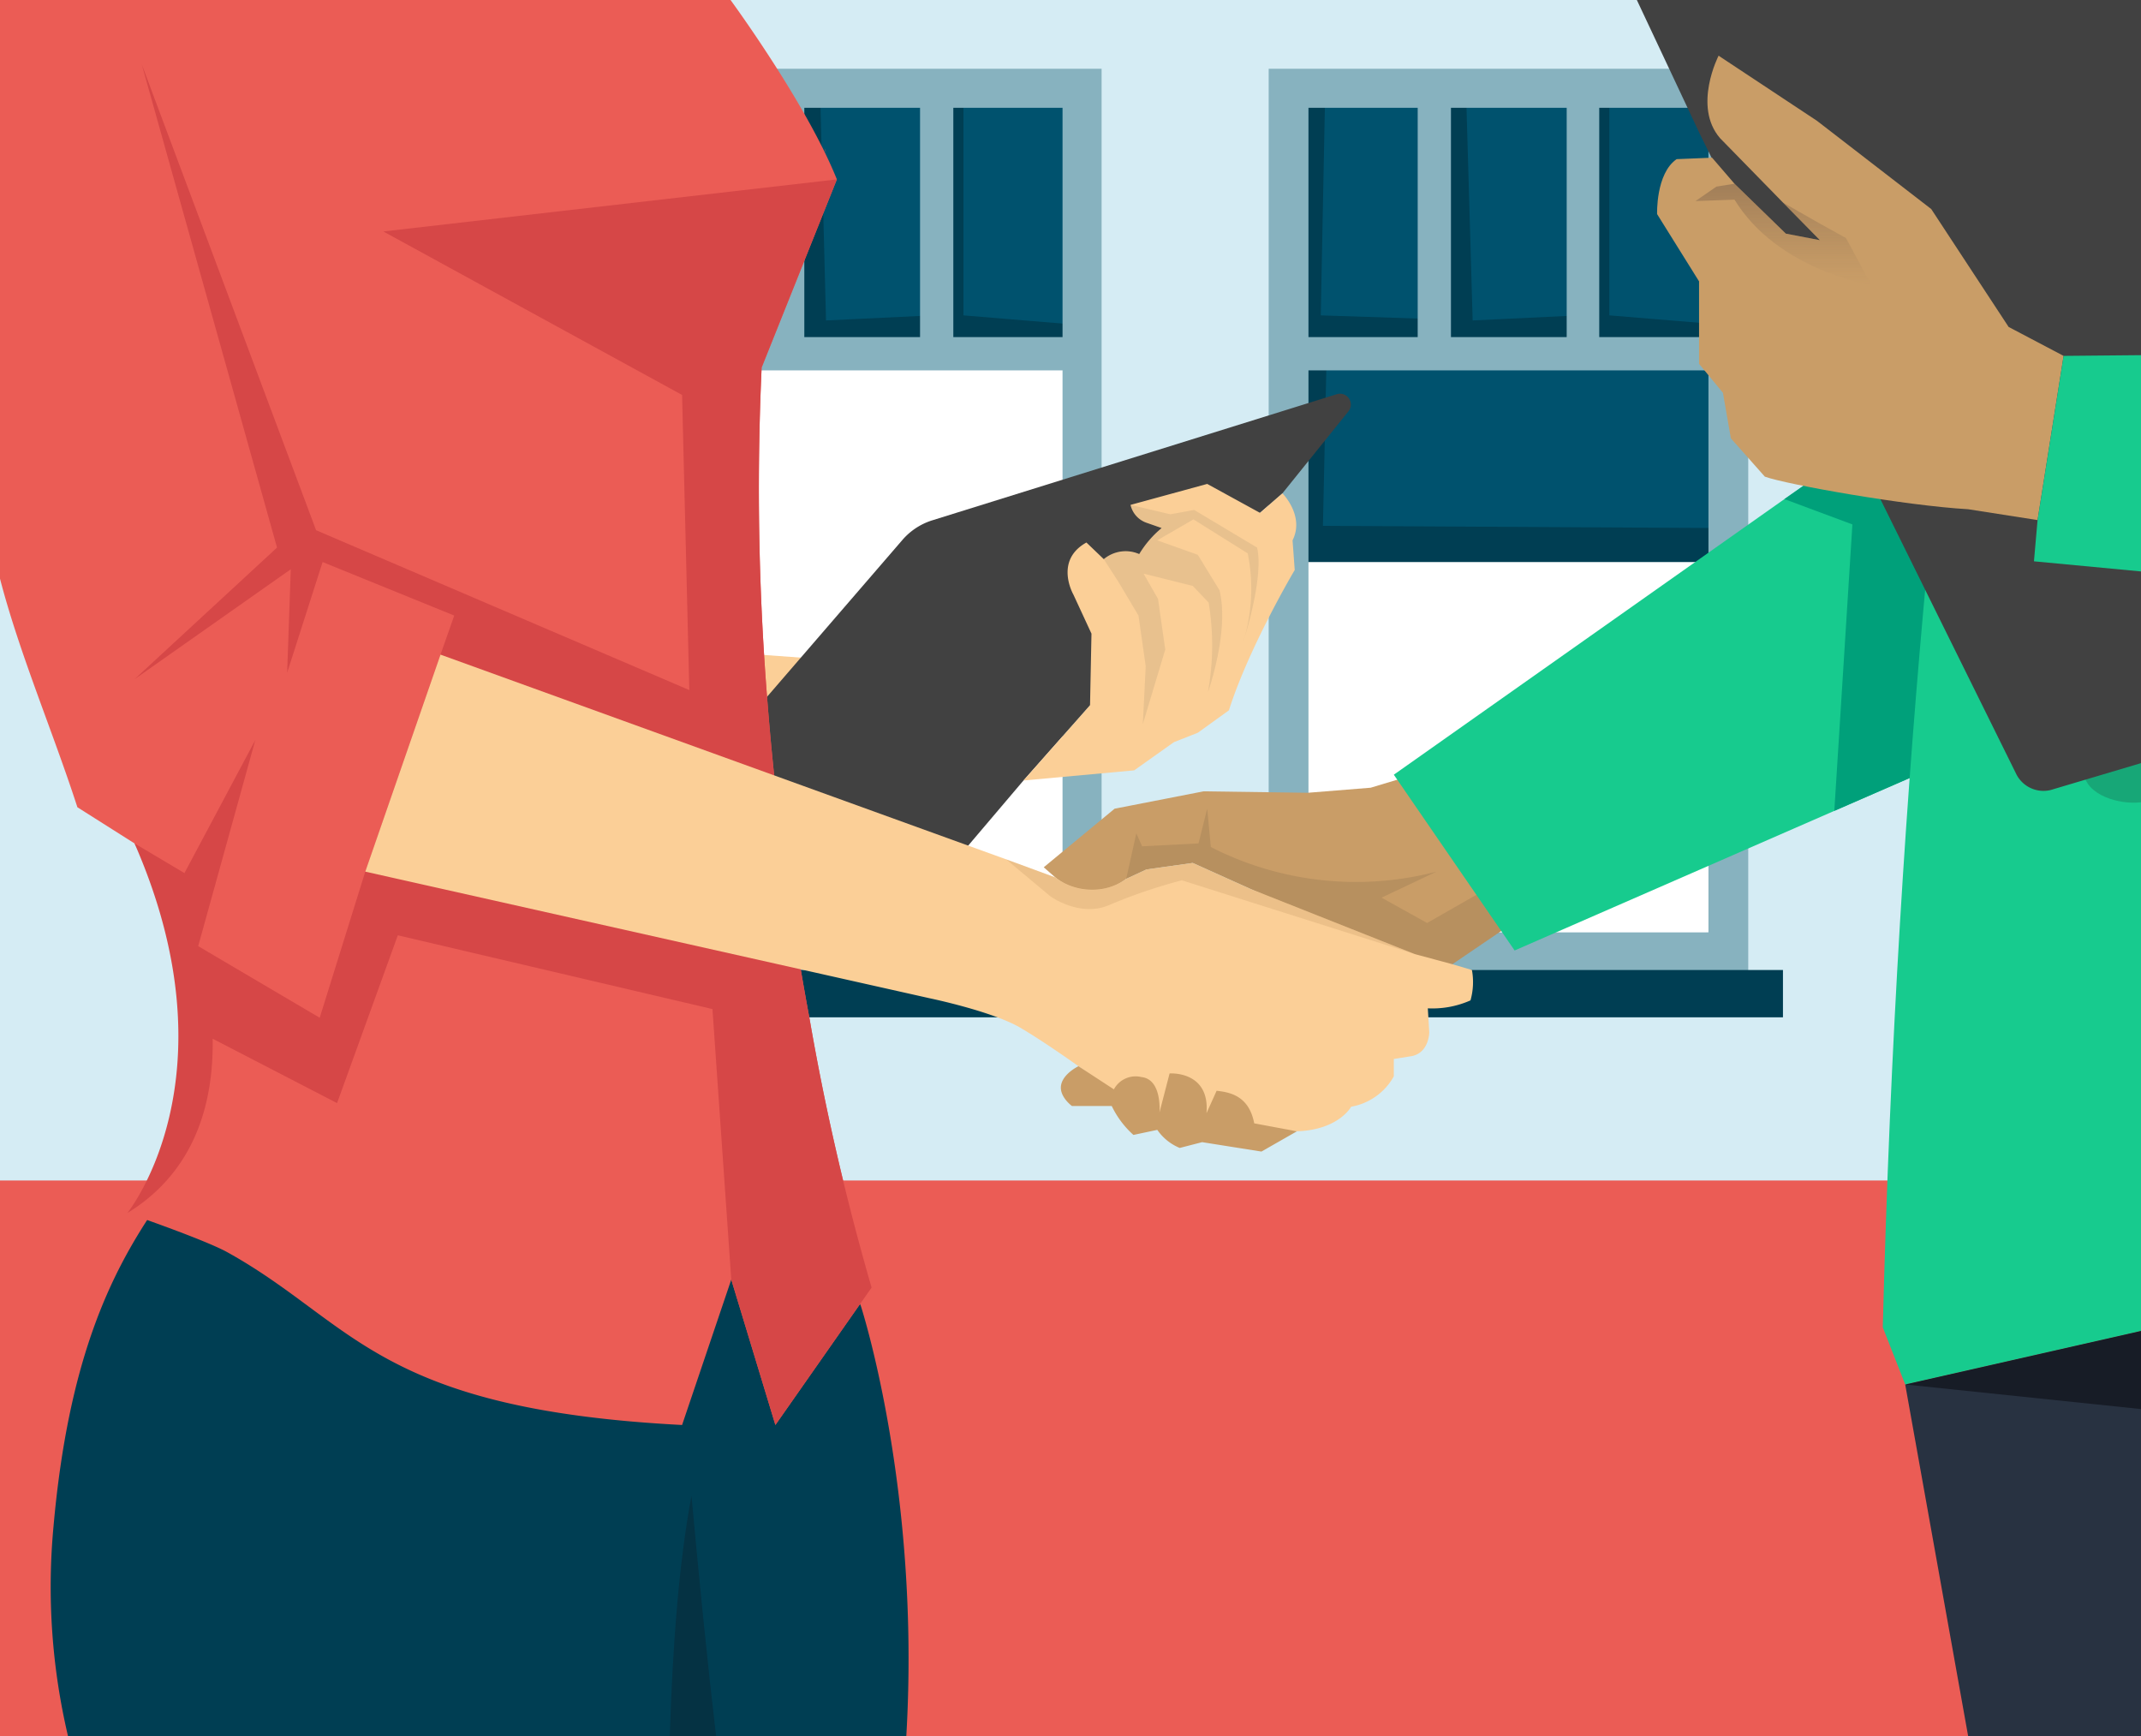
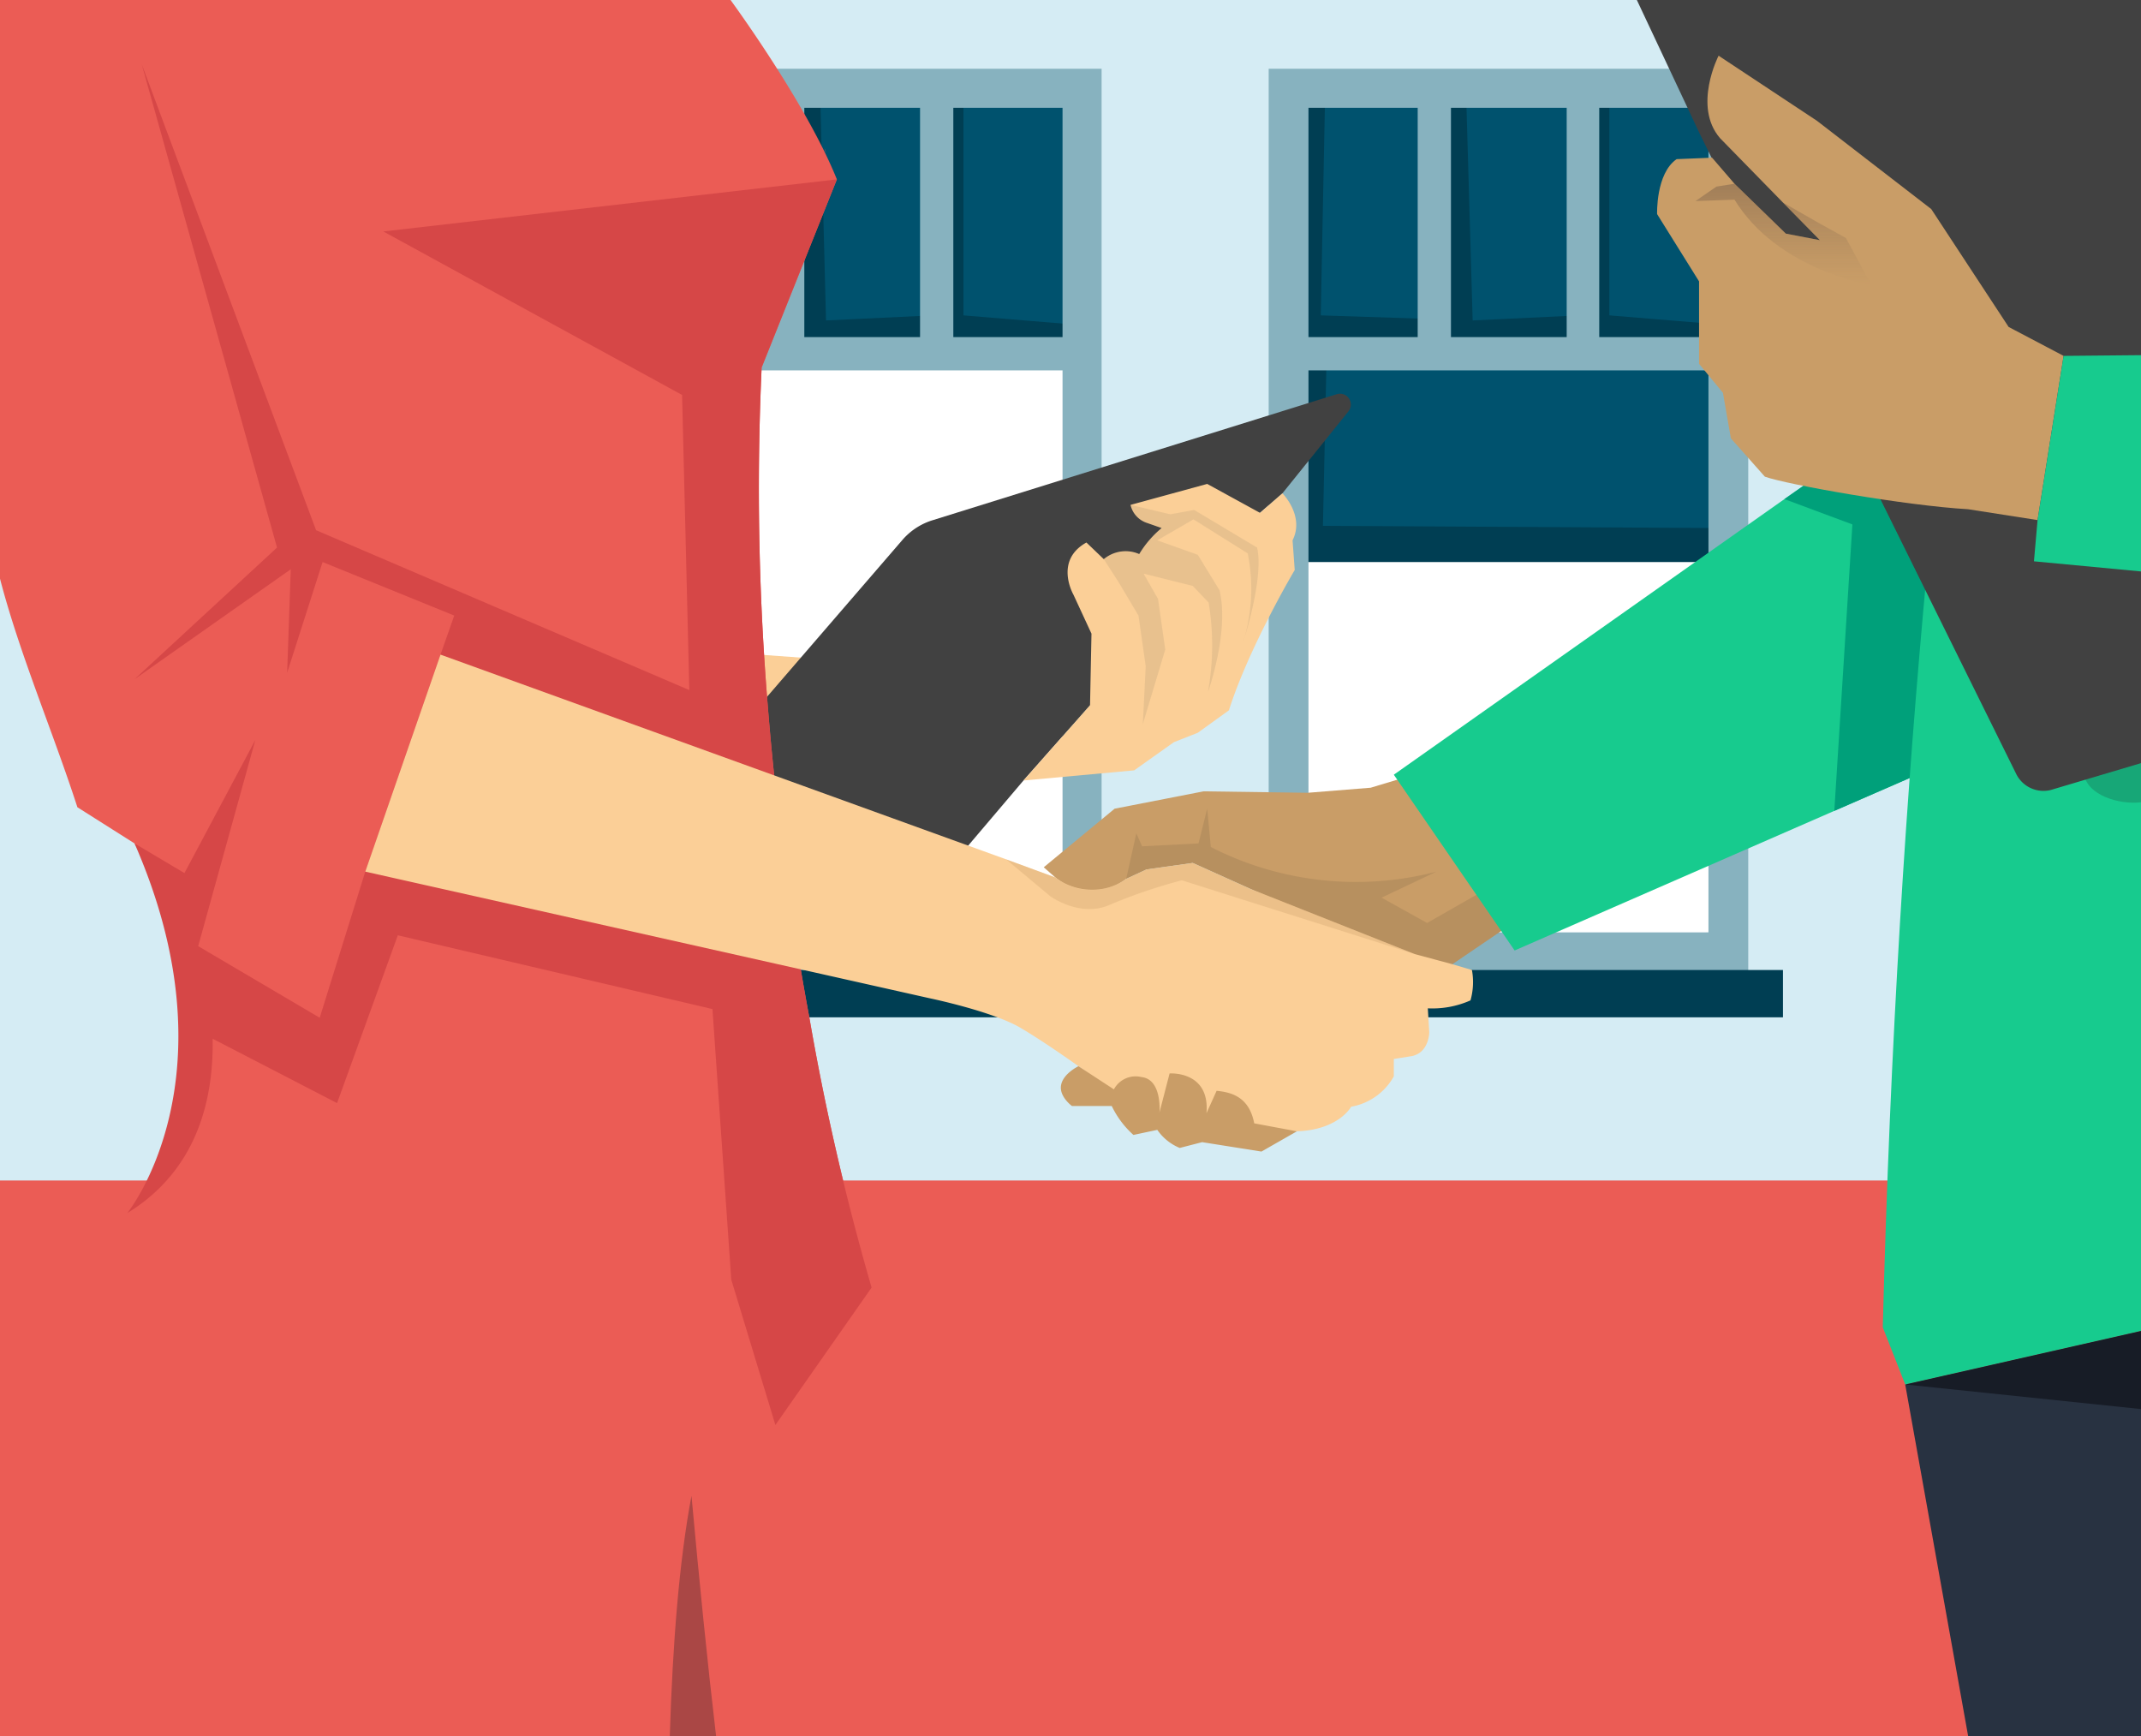
<svg xmlns="http://www.w3.org/2000/svg" viewBox="0 0 296 240">
  <rect x="0" y="0" width="296" height="240" fill="#808080" stroke="none" />
  <defs>
    <style>.cls-1{fill:#d5ecf4;}.cls-2{fill:#fff;}.cls-3{fill:#00526e;}.cls-4{fill:#003e53;}.cls-5{fill:#87b2bf;}.cls-6{fill:#eb5c55;}.cls-7{fill:#fbcf97;}.cls-8{fill:#414141;}.cls-9{fill:#3e3e3d;}.cls-15,.cls-9{opacity:0.1;}.cls-10,.cls-20{fill:#131720;}.cls-10,.cls-14{opacity:0.3;}.cls-11{fill:#d64747;}.cls-12{fill:#283241;}.cls-13,.cls-14{fill:#c99d67;}.cls-15,.cls-18{fill:#1d1d1b;}.cls-16{fill:#17cb8e;}.cls-17{fill:#00a07a;}.cls-18{opacity:0.2;}.cls-19{fill:url(#Naamloos_verloop_93);}.cls-20{opacity:0.8;}</style>
    <linearGradient id="Naamloos_verloop_93" x1="246.59" y1="39.39" x2="246.59" y2="25.35" gradientUnits="userSpaceOnUse">
      <stop offset="0" stop-color="#907253" stop-opacity="0" />
      <stop offset="0.46" stop-color="#79604a" stop-opacity="0.2" />
      <stop offset="1" stop-color="#634e42" stop-opacity="0.4" />
    </linearGradient>
  </defs>
  <g id="Laag_2" data-name="Laag 2">
    <rect class="cls-1" width="296" height="175.27" />
    <polygon class="cls-2" points="146.9 128.9 89.6 134.3 89.6 49 148.4 49 146.9 128.9" />
    <rect class="cls-3" x="87.8" y="12.9" width="62.7" height="36.19" />
    <polygon class="cls-4" points="87.8 51.2 87.8 12.9 93.9 13.2 93.2 43.6 108.6 44.1 109.1 13.1 113.4 13.2 114.2 44.3 128.9 43.6 130.4 13.2 133.2 13.4 133.2 43.6 147.7 44.8 147.6 49.1 94 49.6 87.8 51.2" />
    <path class="cls-5" d="M86.1,9.5V134.3h66.2V9.5Zm25.1,5.4h16V46.6h-16Zm-19.7,0h15.1V46.6H91.5Zm55.4,114H91.5V51.2h55.4Zm0-82.3H131.8V14.9h15.1Z" />
    <rect class="cls-4" x="80.2" y="134.1" width="77" height="6.54" />
    <polygon class="cls-2" points="236.2 128.9 179 134.3 179 72.4 237.7 72.4 236.2 128.9" />
    <rect class="cls-3" x="177.2" y="12.9" width="62.7" height="64.77" />
    <polygon class="cls-4" points="239.9 77.7 177.2 77.7 177.2 12.9 183.2 13.2 182.6 43.6 197.9 44.1 198.4 13.1 202.7 13.2 203.6 44.3 218.3 43.6 219.7 13.2 222.5 13.4 222.5 43.6 237.1 44.8 236.9 49.1 183.4 49.6 182.9 72.7 237.7 73 239.9 77.7" />
    <path class="cls-5" d="M175.4,9.5V134.3h66.3V9.5Zm25.2,5.4h16V46.6h-16Zm-19.7,0H196V46.6H180.9Zm55.3,114H180.9V51.2h55.3Zm0-82.3H221.1V14.9h15.1Z" />
    <rect class="cls-4" x="169.5" y="134.1" width="77" height="6.54" />
    <rect class="cls-6" y="163.2" width="296" height="76.83" />
    <polygon class="cls-7" points="77.1 88.5 118.9 91.5 104.4 110.4 88.8 118.2 77.1 88.5" />
    <path class="cls-8" d="M91.4,113.3l33.4-38.7a9,9,0,0,1,4.2-2.7l55.8-17.4a1.5,1.5,0,0,1,1.6,2.4l-9.1,11.3-3.1,2.7L150.7,97.5l-9.2,10.4-10.7,12.6L94.2,119Z" />
    <path class="cls-7" d="M152.6,77.3a4.7,4.7,0,0,1,4.9-.7,14.1,14.1,0,0,1,3.1-3.6l-2-.7a3.4,3.4,0,0,1-2.3-2.5l10.6-2.9,7.3,4,3.1-2.7s3.1,3.1,1.4,6.5l.3,4.1s-6.3,10.6-9.1,19.4l-4.3,3.1-3.3,1.3-5.5,3.9-15.3,1.4,9.2-10.4.2-9.9-2.5-5.4s-2.7-4.7,1.8-7.2Z" />
    <path class="cls-9" d="M156.3,69.8a2.9,2.9,0,0,0,2.3,2.5l2,.7a11.3,11.3,0,0,0-3.1,3.6c-3.2-1.1-4.9.7-4.9.7l2,3.1,2.8,4.7,1,7-.4,8,3.1-10.3-1-7-2-3.5,6.8,1.7,2.2,2.3a36.3,36.3,0,0,1-.1,12.4s3-8.4,1.6-14.1l-3-4.9-5.6-2,5-2.9,7.5,4.7a24.7,24.7,0,0,1-.8,12.8s3.1-9.1,2.1-13.6l-8.7-5.2-3.3.6Z" />
-     <path class="cls-4" d="M125.3,240c2-34.1-6.3-59.5-6.3-59.5l-7.8-16.8-6.8,8-32.8,4.9L36.4,140.8c-5.8,23-24.9,24.2-29,70.2a90,90,0,0,0,2,29" />
    <path class="cls-10" d="M99,240c-1.2-10.2-2.3-21.2-3.4-33.2-1.7,9-2.6,20.4-3,33.2" />
    <path class="cls-6" d="M101,0s10.5,14.3,14.7,24.8l-10.4,26a365.9,365.9,0,0,0,.4,40.7,415.9,415.9,0,0,0,6.2,49.2,344.5,344.5,0,0,0,8.6,37.3l-13.3,19-6.1-20.1L94.3,197c-42.3-2.2-45.4-14.2-62.9-23.9-3.3-1.8-13.8-5.4-13.8-5.4s19.7-18.2,1-51.1l-7.9-5C7.3,101.1,2.7,90.4,0,80V0" />
    <path class="cls-11" d="M115.5,24.5v0Z" />
    <path class="cls-11" d="M115.5,24.3l-.2-.3Z" />
    <path class="cls-11" d="M115,23.2Z" />
    <path class="cls-11" d="M115.3,24v0Z" />
    <path class="cls-11" d="M115.5,24.5Z" />
-     <path class="cls-11" d="M115.3,23.8l-.3-.6Z" />
+     <path class="cls-11" d="M115.3,23.8Z" />
    <path class="cls-11" d="M115.7,24.8h0Z" />
    <path class="cls-11" d="M115.6,24.8h0Z" />
    <path class="cls-11" d="M115.6,24.6h0Z" />
    <path class="cls-11" d="M115.6,24.7Z" />
    <path class="cls-11" d="M115.6,24.7h0Z" />
    <path class="cls-11" d="M114.3,21.4h0Z" />
    <path class="cls-11" d="M114,20.5v0Z" />
    <path class="cls-11" d="M114.2,21.1l-.2-.6A1.4,1.4,0,0,0,114.2,21.1Z" />
    <path class="cls-11" d="M111.9,140.7a415.9,415.9,0,0,1-6.2-49.2,365.9,365.9,0,0,1-.4-40.7l10.4-26L53,32,94.3,54.6l1,40.8L43.7,73.3,19.6,8.9,38.3,75.7,18.6,93.9,40.2,78.7,39.7,93l4.9-15.3,18.2,7.4-1.9,5.4-10.4,30-6.3,20.2-16.8-9.9,7.9-28.5-9.8,18.4-6.9-4.1c14.2,32.4-1,51.1-1,51.1,6.4-3.9,12-11.1,11.8-24.1l17.2,8.9L55,129.3l43.5,10.2,2.6,37.4,6.1,20.1,13.3-19A344.5,344.5,0,0,1,111.9,140.7Z" />
    <path class="cls-11" d="M114.2,21.1Z" />
    <path class="cls-11" d="M113.9,20.2Z" />
    <path class="cls-11" d="M114.4,21.6v0Z" />
    <path class="cls-11" d="M114.8,22.7v0Z" />
    <path class="cls-11" d="M114.8,22.5l-.4-.9Z" />
    <path class="cls-11" d="M115,23.2l-.2-.5Z" />
    <path class="cls-11" d="M114.3,21.3v0Z" />
    <polyline class="cls-12" points="296 240 296 184 263.4 191.4 272.1 240" />
    <path class="cls-13" d="M145.9,121.3a7.7,7.7,0,0,0,9.8.2l2.8-1.3,6.4-.9,8,3.6s23,10.4,27.9,10.4l7.2-4.9-3-5.2L195.8,107l-6.3,1.9-8.7.7-14.4-.2-12.3,2.4-9.8,8.1Z" />
    <path class="cls-7" d="M203.5,134.1l-2.7-.8-5.2-1.4-22.7-9-8-3.6-6.4.9-2.8,1.3a7.9,7.9,0,0,1-4.8,1.5,8.3,8.3,0,0,1-5-1.7l-6.8-2.5L60.9,90.5l-10.4,30,78,17.5s8.7,1.8,12.6,4.1h0c3.4,2,8,5.3,8,5.3l10.3,7.4,19.9,1.6c5.8-.2,7.5-3.4,7.5-3.4a8.4,8.4,0,0,0,5.9-4.2v-2.4l2.5-.4c2.4-.5,2.4-3.3,2.4-3.3l-.2-3.3a13,13,0,0,0,5.9-1.1A9.3,9.3,0,0,0,203.5,134.1Z" />
    <path class="cls-13" d="M149.1,147.4l4.9,3.2a3.4,3.4,0,0,1,3.8-1.7c2.9.3,2.5,4.9,2.5,4.9l1.4-5.4s5.6-.4,5.1,5.5l1.4-3.1c2,.2,4.5.8,5.2,4.5l5.9,1.1-4.9,2.8-8.2-1.3-3.1.8a7,7,0,0,1-3.1-2.5l-3.3.7a12.8,12.8,0,0,1-3-4h-5.5s-1.8-1.3-1.5-2.9S149.1,147.4,149.1,147.4Z" />
    <path class="cls-14" d="M172.9,122.9l-8-3.6-6.4.9-2.8,1.3a8.2,8.2,0,0,1-9.8-.2l-6.8-2.5,6.1,5.1s4.1,3,8.2,1.2a72.5,72.5,0,0,1,10-3.4l32.2,10.2Z" />
    <path class="cls-15" d="M157.1,115.2l-1.4,6.3,2.8-1.3,6.4-.9,8,3.6,22.7,9,5.2,1.4,7.2-4.9-3-5.2-7.7,4.4-6.3-3.5,7.6-3.6a44.1,44.1,0,0,1-31.2-3.4l-.5-5.3-1.2,4.8-7.8.4Z" />
    <polygon class="cls-16" points="192.7 107.1 209.4 131.4 253.6 112.1 283.2 99.2 265.8 55.6 246.7 69 192.7 107.1" />
    <polygon class="cls-17" points="253.6 112.1 256.1 72.5 246.7 69 265.8 55.6 283.2 99.2 253.6 112.1" />
    <path class="cls-16" d="M296,0V184l-32.6,7.4-3.1-7.9c2-78.7,9.1-140.4,15.9-183.5" />
    <path class="cls-18" d="M297,110.7c-2.6.8-7.2-.2-8.5-2.6l-5.3-8.9L296,76.4" />
    <path class="cls-8" d="M226.3,0,235,18.5l43.8,88.6a4.2,4.2,0,0,0,5.1,2l12.1-3.6V0Z" />
    <path class="cls-13" d="M237.8,19.1c-3.8-4.4-.2-11.4-.2-11.4l13.6,9L267,28.9l10.7,16.3,7.6,4-3.6,22.7-9.6-1.5c-8.7-.5-25-3.4-28.1-4.5l-4.7-5.3-1.1-6.3-3.3-4V38.9l-5.8-9.3s-.2-5.6,2.7-7.6l4.9-.2,3.1,3.6,7.1,6.9,4.7.9L246.5,28Z" />
    <path class="cls-19" d="M234.4,27.8l2.9-2,2.5-.4,7.1,6.9,4.7.9L246.5,28l4.9,2.8,3.8,2.1,1.2,2.2,2.3,4.3s-12.9-2-18.9-11.8Z" />
    <polygon class="cls-16" points="285.3 49.2 296 49.1 296 63 296 79 281.2 77.6 281.7 71.9 285.3 49.2" />
    <polygon class="cls-20" points="263.4 191.4 296 184 296 194.8 263.4 191.4" />
  </g>
</svg>